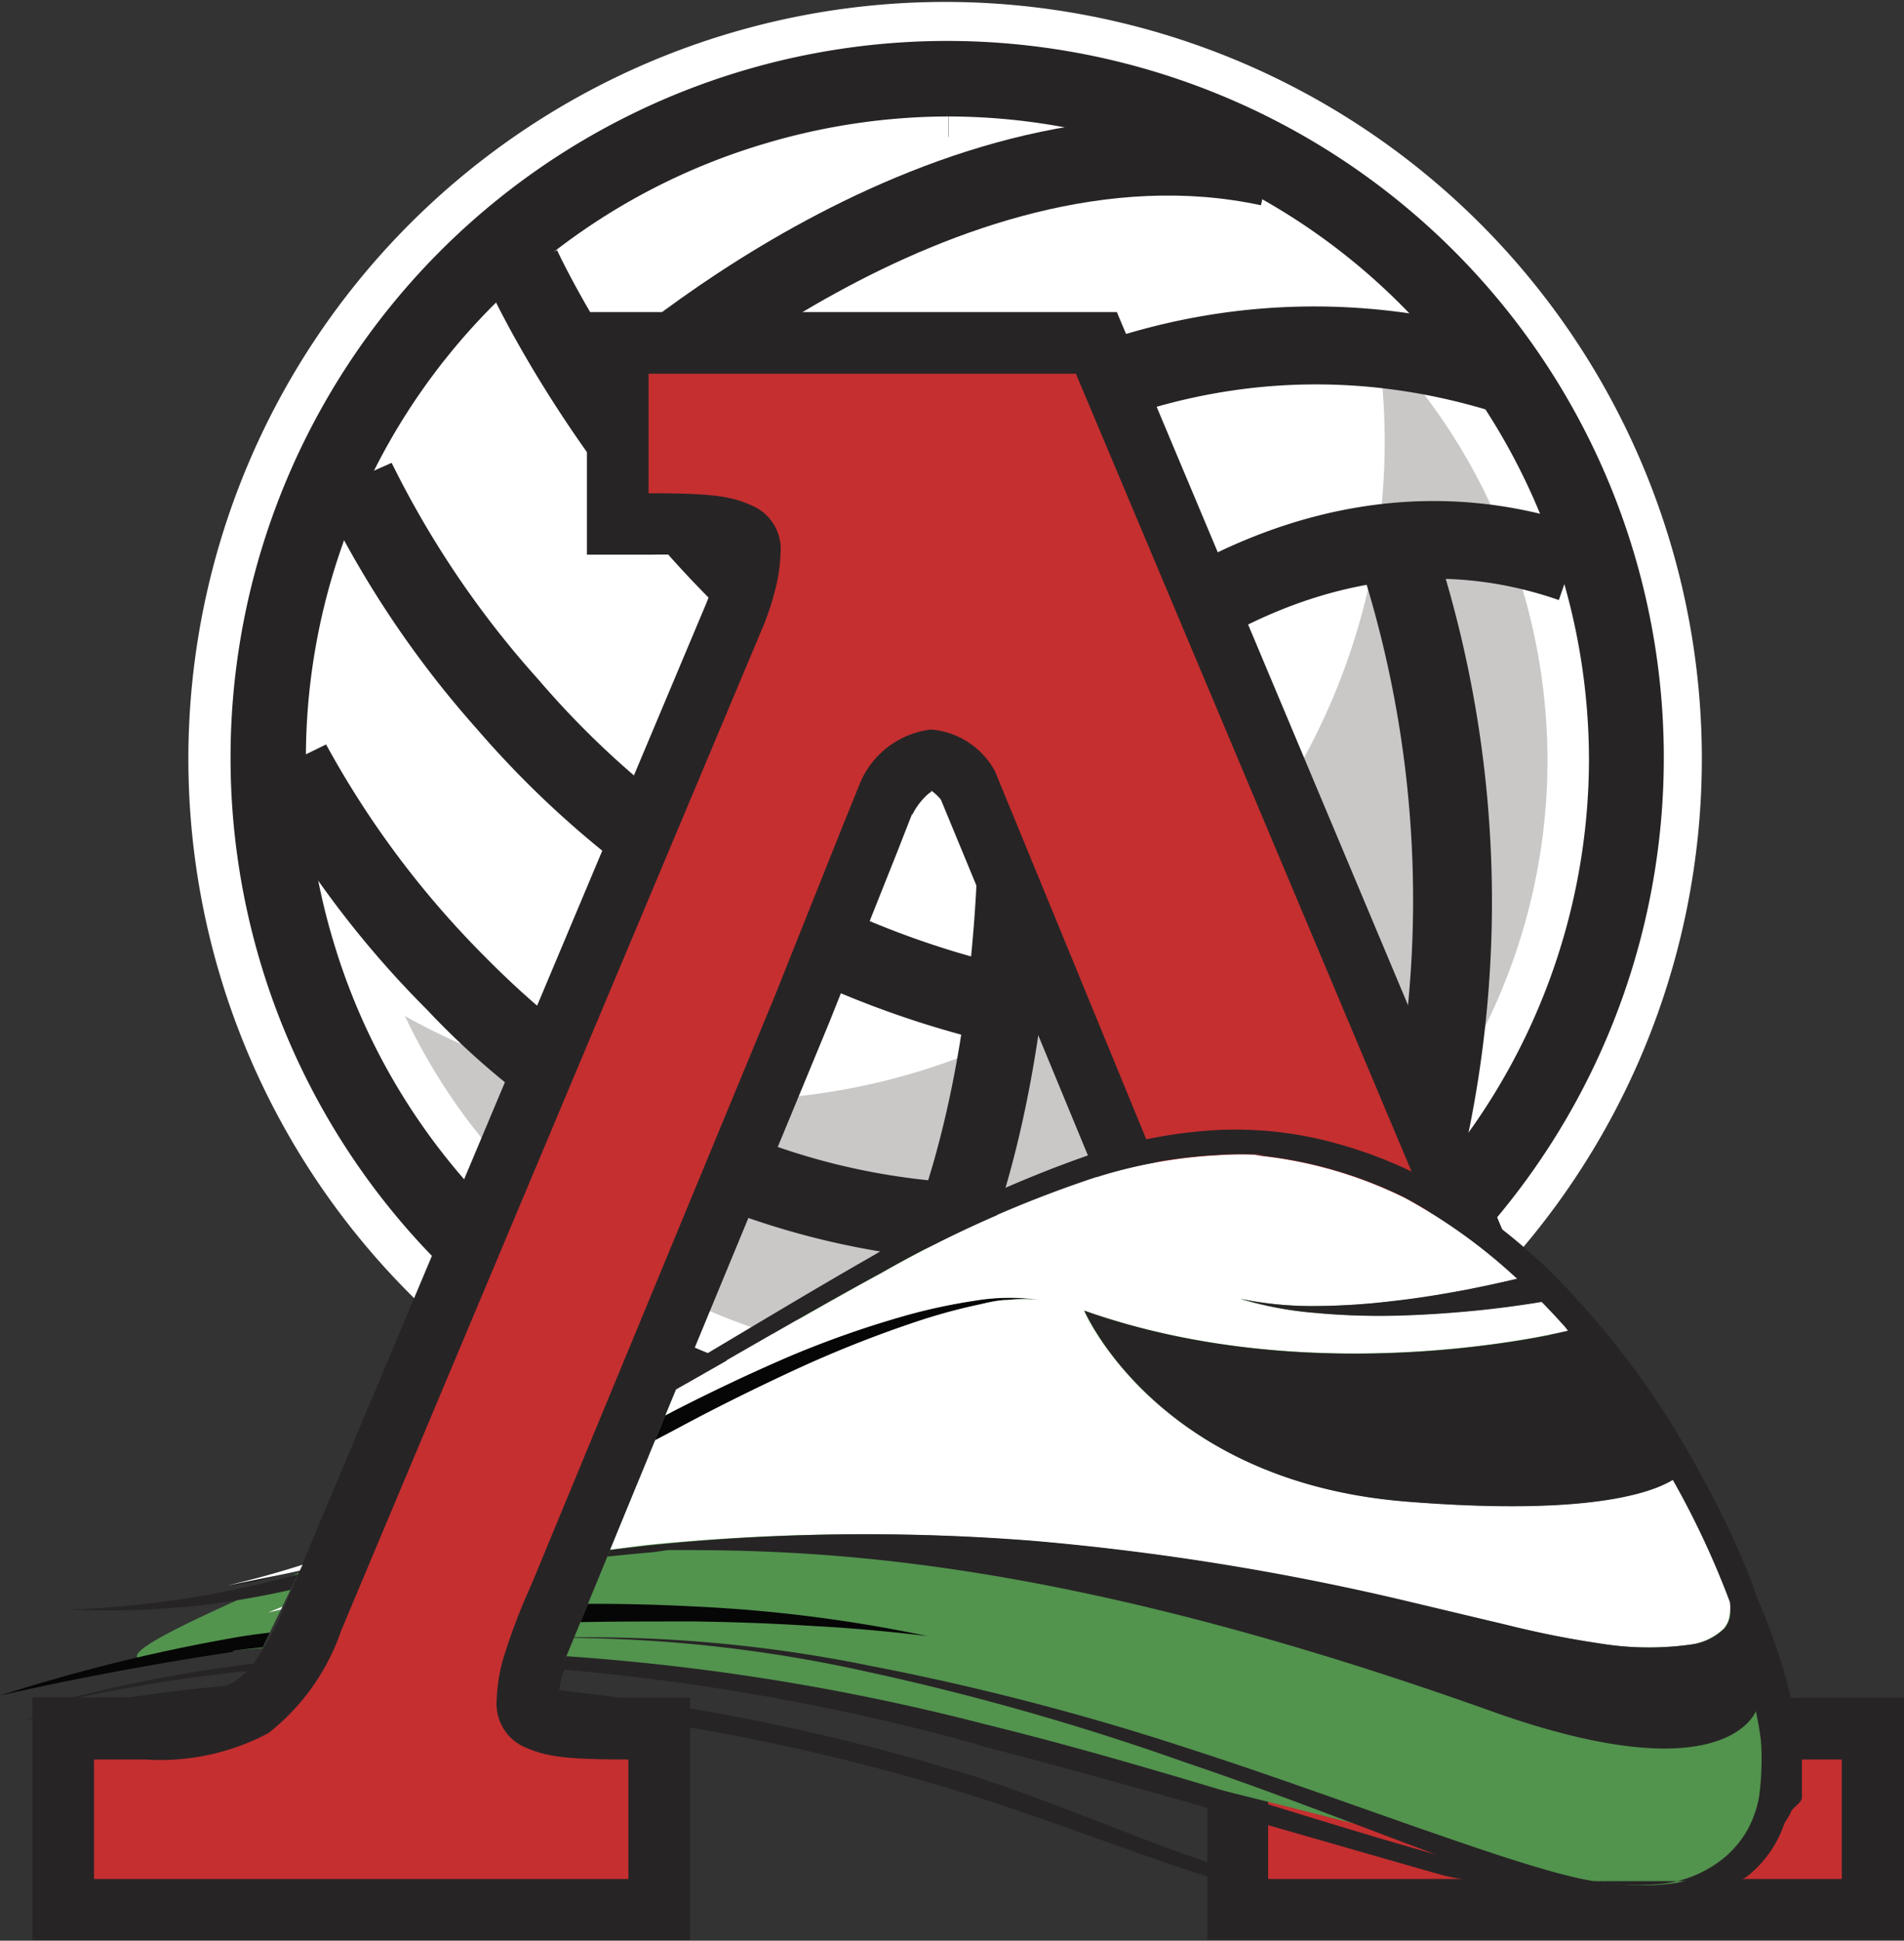
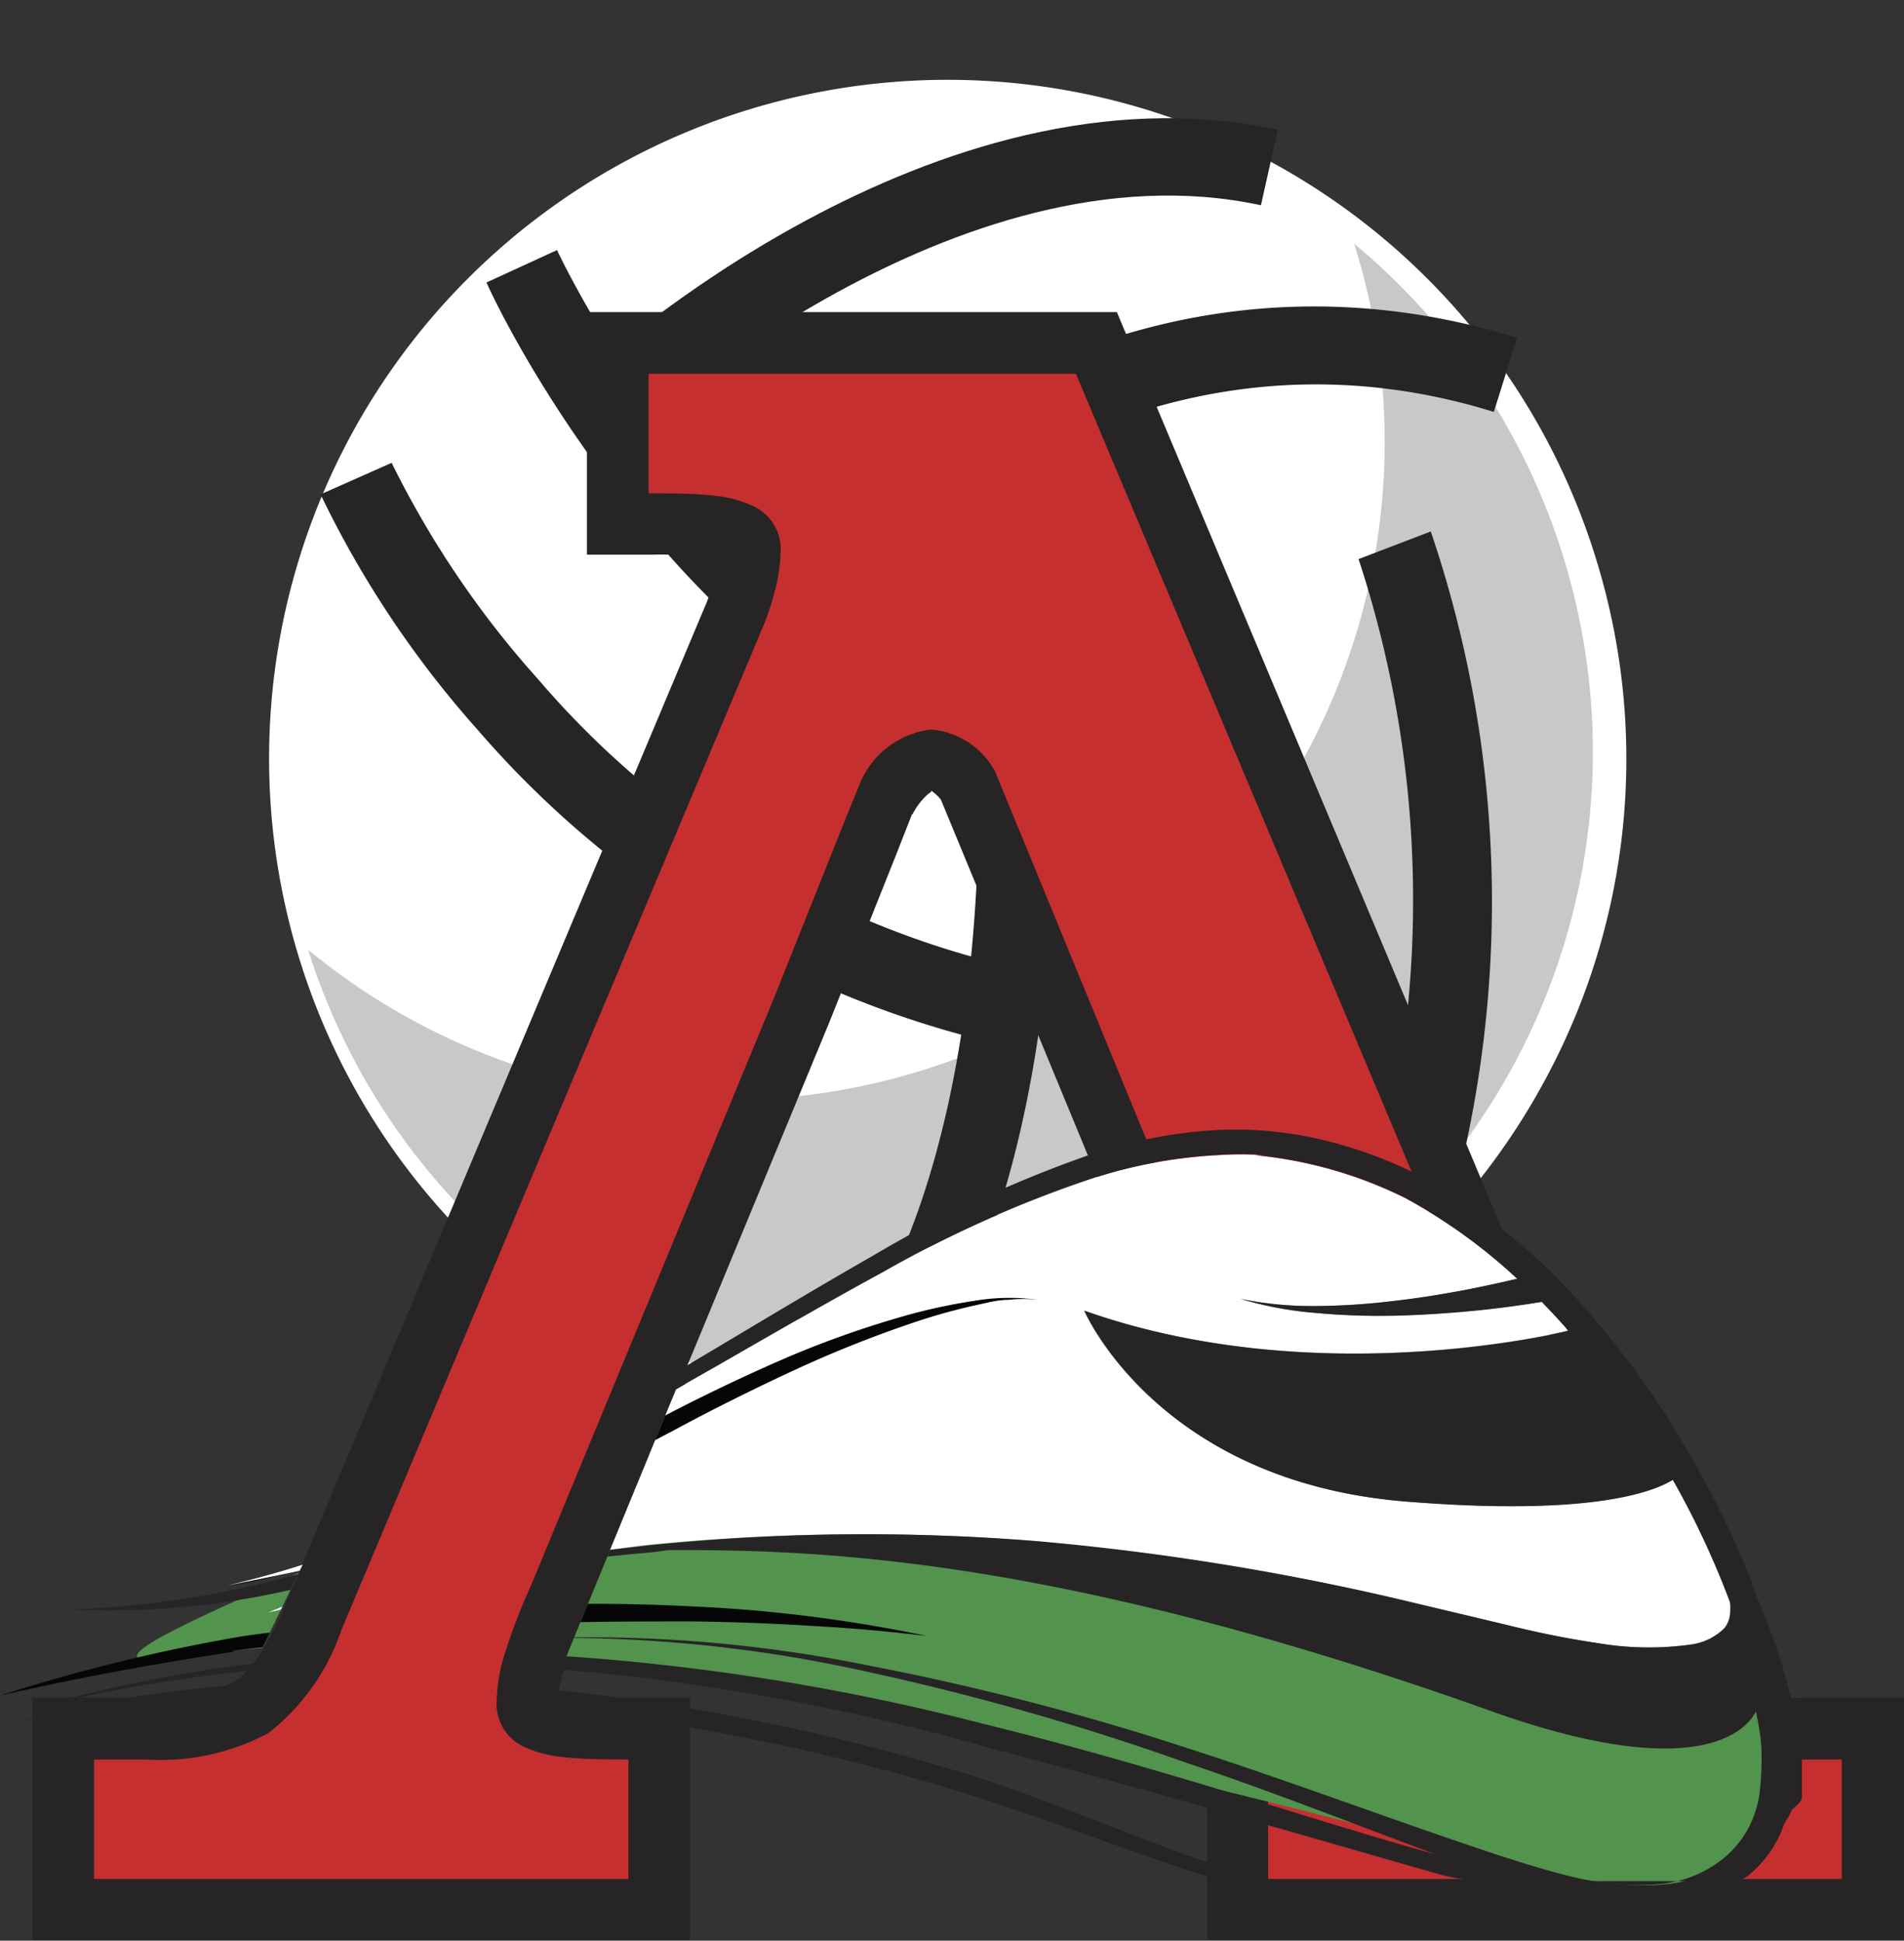
<svg xmlns="http://www.w3.org/2000/svg" viewBox="0 0 68.84 70.15">
  <rect x="0" y="0" width="68.84" height="70.15" fill="#333333" stroke="none" />
  <defs>
    <style>
      .cls-1 {
        fill: none;
      }

      .cls-2 {
        clip-path: url(#clip-path);
      }

      .cls-3 {
        fill: #fff;
      }

      .cls-4 {
        clip-path: url(#clip-path-2);
      }

      .cls-5 {
        fill: #c9c8c7;
      }

      .cls-6 {
        fill: #272425;
      }

      .cls-7 {
        fill: #c52f30;
      }

      .cls-8 {
        clip-path: url(#clip-path-4);
      }

      .cls-9 {
        fill: #52934e;
      }

      .cls-10 {
        fill: #060606;
      }
    </style>
    <clipPath id="clip-path" transform="translate(-25.41 -20.79)">
      <rect class="cls-1" width="120.83" height="126.32" />
    </clipPath>
    <clipPath id="clip-path-2" transform="translate(-25.41 -20.79)">
      <rect class="cls-1" x="36.55" y="29.59" width="46.48" height="42.16" />
    </clipPath>
    <clipPath id="clip-path-4" transform="translate(-25.41 -20.79)">
      <path class="cls-1" d="M51.42,67.2,45.28,82.14,36,84.24l-2.05-1.93,5.59-11.54S35.71,65,35.3,64.13s-9.62,3.24-10,3.58-6.11,10.81-6.15,13,2.65,10.4,3.41,10.83,9,1.22,9,1.22,30.27,2.57,32.27,2.57,28.16,1,30.2-.57.74-21.31.74-23.39S85.49,57.9,85.49,57.34s-14.25-3.9-14.25-3.9Z" />
    </clipPath>
  </defs>
  <title>Ресурс 1</title>
  <g id="Слой_2" data-name="Слой 2">
    <g id="Слой_1-2" data-name="Слой 1">
      <g class="cls-2">
        <path class="cls-3" d="M83.16,41.14a24.53,24.53,0,1,0-1.89,18.69,24.38,24.38,0,0,0,1.89-18.69" transform="translate(-25.41 -20.79)" />
      </g>
      <g class="cls-4">
        <path class="cls-5" d="M59.37,71.75H59A23.76,23.76,0,0,1,36.55,55.12,23.79,23.79,0,0,0,74.37,29.6,23.88,23.88,0,0,1,83,47.9v.21A23.78,23.78,0,0,1,59.37,71.75" transform="translate(-25.41 -20.79)" />
      </g>
      <g class="cls-2">
-         <path class="cls-6" d="M59.61,74.83a26.63,26.63,0,1,1,23.5-14,26.65,26.65,0,0,1-23.5,14m.09-49.09a22.58,22.58,0,0,0-6.49,1,22.31,22.31,0,1,0,6.49-1" transform="translate(-25.41 -20.79)" />
-         <path class="cls-3" d="M59.61,74.83v-.74A25.91,25.91,0,1,1,82.46,60.48,25.91,25.91,0,0,1,59.61,74.09v1.49a27.36,27.36,0,1,0-13-3.27,27.39,27.39,0,0,0,13,3.27Zm.09-49.09V25A23.34,23.34,0,0,0,53,26,23.17,23.17,0,0,0,36.47,48.14a23.36,23.36,0,0,0,1,6.7,23.18,23.18,0,0,0,45.39-6.61,23.32,23.32,0,0,0-1-6.7A23.18,23.18,0,0,0,59.71,25v1.49A21.69,21.69,0,0,1,80.43,42a21.83,21.83,0,0,1,.93,6.27,21.69,21.69,0,0,1-42.48,6.18A21.83,21.83,0,0,1,38,48.14,21.68,21.68,0,0,1,53.43,27.41a21.81,21.81,0,0,1,6.28-.93Z" transform="translate(-25.41 -20.79)" />
        <path class="cls-6" d="M56.38,73.45,54.47,71.4c3.66-3.42,5.18-9.48,5.81-14a54.84,54.84,0,0,0,.5-8.27C49.19,44.36,43.23,31.56,43,31l2.55-1.17h0c.08.18,6.07,13,17.11,17l.86.32,0,.92c0,.72.88,17.81-7.17,25.33" transform="translate(-25.41 -20.79)" />
        <path class="cls-6" d="M48.41,36.44l-1.91-2.05c.51-.48,12.64-11.59,25.11-8.91L71,28.21c-11-2.38-22.49,8.12-22.6,8.22" transform="translate(-25.41 -20.79)" />
        <path class="cls-6" d="M54.21,44l-1.75-2.19-.05,0,.25-.27C60.75,33,70.56,30,80.26,33l-.84,2.68C70.8,33,62,35.77,54.7,43.56a5,5,0,0,1-.49.49" transform="translate(-25.41 -20.79)" />
-         <path class="cls-6" d="M63.26,49.07l-2.2-1.74A26.17,26.17,0,0,1,67.18,42c5.08-3.18,10.44-3.93,15.51-2.17l-.92,2.65C71.45,38.89,63.34,49,63.26,49.07" transform="translate(-25.41 -20.79)" />
        <path class="cls-6" d="M67.25,72.23,64.77,70.9A34.29,34.29,0,0,0,67,44.24l2.61-1a36.51,36.51,0,0,1-2.35,29" transform="translate(-25.41 -20.79)" />
        <path class="cls-6" d="M77.06,67,74.41,66a39.49,39.49,0,0,0,.12-25l2.61-1A41.59,41.59,0,0,1,77.06,67" transform="translate(-25.41 -20.79)" />
        <path class="cls-6" d="M61.47,58.52a35.39,35.39,0,0,1-18.8-11.36A36.61,36.61,0,0,1,37,38.66l2.57-1.14a34.57,34.57,0,0,0,5.32,7.85,32,32,0,0,0,17.23,10.4Z" transform="translate(-25.41 -20.79)" />
-         <path class="cls-6" d="M60,66.35a29,29,0,0,1-19.15-9.06,35.81,35.81,0,0,1-6.21-8.34L37.2,47.7l-1.26.62,1.26-.62a33.68,33.68,0,0,0,5.75,7.68c5,5.07,10.84,7.82,17.24,8.17Z" transform="translate(-25.41 -20.79)" />
        <path class="cls-6" d="M90.61,84.39a8.63,8.63,0,0,1-4.56-1,8.43,8.43,0,0,1-2.79-4.06L64.31,34.3H48.86v4.32H49c2.39,0,2.94.15,3.63.46a1.71,1.71,0,0,1,1,1.72,6,6,0,0,1-.24,1.48c-.07.29-.19.64-.35,1.06L37.75,79.72a8,8,0,0,1-2.64,3.72,8.33,8.33,0,0,1-4.46.95H28.81v4.32H48.13V84.39H48c-2.39,0-2.93-.15-3.63-.45a1.71,1.71,0,0,1-1-1.72,5.91,5.91,0,0,1,.24-1.49,21.73,21.73,0,0,1,1-2.63l8.79-21.25,2.44-6.11.64-1.58a3.19,3.19,0,0,1,2.59-2,2.9,2.9,0,0,1,2.31,1.5S74.58,80.74,74.69,81.13a3.35,3.35,0,0,1,.17.85,1.94,1.94,0,0,1-1,1.94c-.65.32,0,.47-2.17.47h-.43v4.32H92V84.39Z" transform="translate(-25.41 -20.79)" />
        <path class="cls-6" d="M90.61,84.39V82.16A10.65,10.65,0,0,1,88.42,82a3.63,3.63,0,0,1-1.18-.43h0a3.11,3.11,0,0,1-.82-.88,11.33,11.33,0,0,1-1.1-2.14h0L65.79,32.07H46.63v8.77H49a16.19,16.19,0,0,1,2.13.09,1.83,1.83,0,0,1,.6.18h0l.15-.35-.24.29.09.06.15-.35-.24.29.43-.51-.62.25.19.26.43-.51-.62.25.29-.12-.31.05,0,.06.29-.12-.31.05v.06a4,4,0,0,1-.16.91h0c0,.17-.14.48-.28.86l2.09.77L51,42.47,35.7,78.85h0a10.13,10.13,0,0,1-1,1.89,3.1,3.1,0,0,1-.79.82h0a3.36,3.36,0,0,1-1.11.4,10.39,10.39,0,0,1-2.14.19H26.58v8.77H50.36V82.16H48a16.47,16.47,0,0,1-2.13-.09,1.86,1.86,0,0,1-.6-.18h0l-.15.35.24-.29-.09-.06-.15.35.24-.29-.43.51.62-.25L45.35,82l-.43.51.62-.25-.29.12.31-.05,0-.06-.29.12.31-.05v-.06a4,4,0,0,1,.16-.91h0A20.41,20.41,0,0,1,46.6,79h0l8.8-21.27,2.44-6.12h0L58.47,50l-2.07-.83,2,1.06a2.47,2.47,0,0,1,.58-.75l.1-.07,0-.07v.07h0l0-.07v.07l0-.18v.19h0l0-.18v0l0,.14h0v-.15l0,.14,0,0a1.65,1.65,0,0,1,.47.5l1.85-1.24-2.06.85.57,1.38,7.32,17.71,3.81,9.22,1.21,2.95.34.83.09.22,0,0,.79-.3-.8.29h0l.79-.3-.8.29,1.87-.68-1.91.57,0,.1,1.87-.68-1.91.57c0,.14.07.25.08.31v0h0l.9-.12h-.91v.12l.9-.12h-.91a1.25,1.25,0,0,1,0,.23v0l.23.07-.21-.11,0,0,.23.07-.21-.11.56.29-.27-.56-.28.28.56.29-.27-.56h0a3.68,3.68,0,0,0-.49.29,3.29,3.29,0,0,0-.29.23l-.05,0h0l1,1.21-.66-1.45a1.74,1.74,0,0,0-.39.24l1,1.21-.66-1.45L73,83.49l-.28-1.35a1.48,1.48,0,0,0-.29.1L73,83.49l-.28-1.35h0c-.1,0-.44,0-1,0H69.06v8.77H94.26V82.16H90.61v4.46H92V84.39H89.8v2.09H73.52V84.39H71.29v2.23h.43c.56,0,1,0,1.32,0a4.36,4.36,0,0,0,.83-.14,2.87,2.87,0,0,0,.73-.31,2.83,2.83,0,0,0,.37-.27l.08-.07-.56-.64.37.76.18-.12-.56-.64.37.76h0a3.82,3.82,0,0,0,1.74-1.73A4.9,4.9,0,0,0,77.1,82a4,4,0,0,0-.09-.8c0-.23-.11-.46-.18-.69l0-.14-.09-.23c-.28-.69-1.24-3-2.54-6.18-3.9-9.45-10.79-26.11-10.79-26.11l-.08-.2-.12-.18a6.13,6.13,0,0,0-1.68-1.72A4.48,4.48,0,0,0,59,44.95a4.55,4.55,0,0,0-2.8,1,6.79,6.79,0,0,0-1.75,2.15l-.06.11-.68,1.7h0L51.26,56,42.48,77.24v0a23.84,23.84,0,0,0-1.07,2.93h0a8,8,0,0,0-.31,2.06,4.25,4.25,0,0,0,.58,2.22A3.88,3.88,0,0,0,43.48,86h0a6.42,6.42,0,0,0,1.75.51,19.82,19.82,0,0,0,2.77.14h.13V84.39H45.9v2.09H31V84.39H28.81v2.23h1.85a14.83,14.83,0,0,0,3.07-.29,7.72,7.72,0,0,0,2.59-1h0a7.47,7.47,0,0,0,2-2,14.44,14.44,0,0,0,1.48-2.74h0L55.14,44.15l0,0c.17-.45.3-.86.41-1.26h0a8.11,8.11,0,0,0,.32-2.06,4.26,4.26,0,0,0-.58-2.22A3.89,3.89,0,0,0,53.51,37h0a6.41,6.41,0,0,0-1.75-.51A20,20,0,0,0,49,36.39h-.13v2.23h2.23V36.53H62.83L81.2,80.23l2.05-.86-2.07.84a15.66,15.66,0,0,0,1.55,3,7.42,7.42,0,0,0,2.11,2.12h0a8,8,0,0,0,2.64,1,15.08,15.08,0,0,0,3.12.29Z" transform="translate(-25.41 -20.79)" />
        <path class="cls-7" d="M90.61,84.39a8.63,8.63,0,0,1-4.56-1,8.43,8.43,0,0,1-2.79-4.06L64.31,34.3H48.86v4.32H49c2.39,0,2.94.15,3.63.46a1.71,1.71,0,0,1,1,1.72,6,6,0,0,1-.24,1.48c-.07.29-.19.64-.35,1.06L37.75,79.72a8,8,0,0,1-2.64,3.72,8.33,8.33,0,0,1-4.46.95H28.81v4.32H48.13V84.39H48c-2.39,0-2.93-.15-3.63-.45a1.71,1.71,0,0,1-1-1.72,5.91,5.91,0,0,1,.24-1.49,21.73,21.73,0,0,1,1-2.63l8.79-21.25,2.44-6.11.64-1.58a3.19,3.19,0,0,1,2.59-2,2.9,2.9,0,0,1,2.31,1.5S74.58,80.74,74.69,81.13a3.35,3.35,0,0,1,.17.85,1.94,1.94,0,0,1-1,1.94c-.65.32,0,.47-2.17.47h-.43v4.32H92V84.39Z" transform="translate(-25.41 -20.79)" />
      </g>
      <g class="cls-8">
        <path class="cls-9" d="M86.88,76.24a29.12,29.12,0,0,1,2,6.34c.93,4.24-.29,7.25-6.37,6.12s-36.52-10.52-50.4-8c-8.39,1.14,15.8-6.91,22.08-12.16S74.35,63,78.5,66.24s8.37,10,8.37,10" transform="translate(-25.41 -20.79)" />
        <path class="cls-6" d="M35,81.13a56.62,56.62,0,0,0-8.53,1.44,52,52,0,0,1,11.1-1.92V81s-1.79.09-2.57.16" transform="translate(-25.41 -20.79)" />
        <path class="cls-10" d="M36,77.57a15.31,15.31,0,0,1-2.24.53A15.87,15.87,0,0,0,36,77.49c.48-.17,1.58-.36,1.58-.55v.15c0,.17-1.14.33-1.61.48" transform="translate(-25.41 -20.79)" />
        <path class="cls-10" d="M35.53,79.08a16.24,16.24,0,0,1,2.05-.5v0a17.57,17.57,0,0,0-2.05.46" transform="translate(-25.41 -20.79)" />
        <path class="cls-10" d="M33.84,80.5c-2.79.42-5.67.95-8.43,1.58A63.78,63.78,0,0,1,33.81,80c1.2-.23,3.77-.41,3.77-.58V80c0,.13-2.56.29-3.74.46" transform="translate(-25.41 -20.79)" />
        <path class="cls-6" d="M37.34,77.9a31,31,0,0,1-4.7.92,30.1,30.1,0,0,1-4.71.15,35.45,35.45,0,0,0,9.28-1.58l.37-.06v.56h-.24" transform="translate(-25.41 -20.79)" />
        <path class="cls-6" d="M34.84,82.3a50.74,50.74,0,0,0-8.57.67,32.42,32.42,0,0,1,4.13-.87c1.41-.21,3-.37,4.44-.48.85,0,2.74,0,2.74,0v.68s-1.9,0-2.74,0" transform="translate(-25.41 -20.79)" />
        <path class="cls-10" d="M50.51,78.86a52.64,52.64,0,0,1,8.43,1.07q-2.11-.26-4.22-.37c-1.41-.09-2.82-.14-4.23-.16-2.82,0-5.43,0-8.24.21-1.63.1-2.67.25-4.67.44V79.4c2-.21,3-.37,4.62-.48a69.3,69.3,0,0,1,8.3-.06" transform="translate(-25.41 -20.79)" />
        <path class="cls-10" d="M49.69,71.82c1.39-.7,2.79-1.38,4.23-2a36.34,36.34,0,0,1,4.42-1.54,20.84,20.84,0,0,1,2.29-.48A7.52,7.52,0,0,1,63,67.78a5.2,5.2,0,0,0-1.16,0c-.38,0-.76.11-1.14.19a20.94,20.94,0,0,0-2.23.62,42.24,42.24,0,0,0-4.3,1.71Q52,71.3,50,72.4c-1.37.73-2.55,1.43-3.95,2.11a52.61,52.61,0,0,1-8.46,3.39v-.56a57,57,0,0,0,8.17-3.44c1.4-.66,2.57-1.36,3.95-2.07" transform="translate(-25.41 -20.79)" />
        <path class="cls-10" d="M62.73,72.62a2.12,2.12,0,0,1-.48.7,1.19,1.19,0,0,1-1.62.09,2.2,2.2,0,0,1-.53-.63,3.88,3.88,0,0,1-.27-3.09,2.14,2.14,0,0,1,.42-.7,1.22,1.22,0,0,1,.76-.4,1.3,1.3,0,0,1,.86.24,2.21,2.21,0,0,1,.59.62A3.47,3.47,0,0,1,63,71a3.42,3.42,0,0,1-.24,1.61" transform="translate(-25.41 -20.79)" />
        <path class="cls-10" d="M58.65,73.9a1,1,0,0,1-1.46.07,1.88,1.88,0,0,1-.45-.54,3.37,3.37,0,0,1-.23-2.65,1.84,1.84,0,0,1,.35-.6,1.09,1.09,0,0,1,.68-.38,1.13,1.13,0,0,1,.78.23,1.87,1.87,0,0,1,.5.54A3.1,3.1,0,0,1,59,73.3a1.89,1.89,0,0,1-.4.6" transform="translate(-25.41 -20.79)" />
        <path class="cls-10" d="M52.56,75a.81.81,0,0,1-.58.3.79.79,0,0,1-.56-.26,1.32,1.32,0,0,1-.29-.37,2.22,2.22,0,0,1-.25-.87,2.18,2.18,0,0,1,.1-.9,1.32,1.32,0,0,1,.22-.41.77.77,0,0,1,.51-.34.82.82,0,0,1,.62.21,1.33,1.33,0,0,1,.33.37,2.11,2.11,0,0,1,.29.9,2.07,2.07,0,0,1-.13.93,1.33,1.33,0,0,1-.26.41" transform="translate(-25.41 -20.79)" />
        <path class="cls-10" d="M49.81,75.5a.66.66,0,0,1-.5.28.63.63,0,0,1-.48-.25,1.08,1.08,0,0,1-.21-.28,1.75,1.75,0,0,1-.18-.65,1.72,1.72,0,0,1,.06-.67,1,1,0,0,1,.15-.31.62.62,0,0,1,.43-.32.67.67,0,0,1,.55.2,1,1,0,0,1,.24.28,1.64,1.64,0,0,1,.21.69,1.61,1.61,0,0,1-.1.71,1.05,1.05,0,0,1-.19.32" transform="translate(-25.41 -20.79)" />
        <path class="cls-10" d="M47.62,76a.53.53,0,0,1-.43.26A.49.49,0,0,1,46.8,76l-.12-.19a1.29,1.29,0,0,1-.11-.44,1.25,1.25,0,0,1,0-.45l.09-.21a.48.48,0,0,1,.34-.3.53.53,0,0,1,.47.2l.16.2a1.19,1.19,0,0,1,.14.47,1.17,1.17,0,0,1-.06.48l-.12.22" transform="translate(-25.41 -20.79)" />
        <path class="cls-10" d="M45.37,76.67a.36.36,0,0,1-.3-.23.9.9,0,0,1-.08-.33.92.92,0,0,1,0-.33.35.35,0,0,1,.26-.28.42.42,0,0,1,.39.19.72.72,0,0,1,.14.36.73.73,0,0,1-.07.38.41.41,0,0,1-.35.24" transform="translate(-25.41 -20.79)" />
        <path class="cls-6" d="M59.94,84.78c3.86,1.17,7.63,3,11.3,4H69.56c-3.2-1-6.48-2.33-9.82-3.34a78.23,78.23,0,0,0-16.42-3.08c-2-.17-3.74-.1-5.74-.1v-.69c2,0,3.8-.06,5.79.11a78.77,78.77,0,0,1,16.57,3.11" transform="translate(-25.41 -20.79)" />
        <path class="cls-3" d="M37.83,76.84a34.52,34.52,0,0,1-4.2,1.26s2.57-.5,3.42-.72a49.85,49.85,0,0,0,8.49-3.48c1.4-.66,2.78-1.36,4.16-2.07s2.79-1.38,4.23-2a35.67,35.67,0,0,1,4.42-1.54,20.84,20.84,0,0,1,2.29-.48A7.68,7.68,0,0,1,63,67.78a5.26,5.26,0,0,0-1.16,0c-.38,0-.76.11-1.14.19a21,21,0,0,0-2.23.62,42.79,42.79,0,0,0-4.3,1.71c-1.4.65-2.79,1.33-4.15,2.06s-2.76,1.43-4.16,2.11C43,75.84,35.1,79.08,35.1,79.08a126.57,126.57,0,0,1,13.68-2.44,78,78,0,0,1,13.91-.15,93.53,93.53,0,0,1,13.75,2.23l3.39.8c1.12.27,2.24.51,3.36.67a11,11,0,0,0,3.31.05,2.13,2.13,0,0,0,1.24-.59.94.94,0,0,0,.21-.52,1.35,1.35,0,0,0,0-.44,31.29,31.29,0,0,0-2-4.3l-.07-.12c-.81.5-3.17,1.31-9.64.79-9-.72-11.64-6.9-11.64-6.9,8.47,3,17.5.73,17.5.73l-.1-.13q-.42-.47-.86-.92c-.85.14-1.69.25-2.53.33s-1.86.15-2.79.17A24.81,24.81,0,0,1,73,68.25a13,13,0,0,1-2.74-.51A12.9,12.9,0,0,0,73,68a24.5,24.5,0,0,0,2.75-.17c.91-.1,1.82-.25,2.72-.42.6-.12,1.21-.25,1.8-.39a19.89,19.89,0,0,0-4.05-2.92,15.56,15.56,0,0,0-5.44-1.55h.38a12.65,12.65,0,0,0-1.74,0,17.67,17.67,0,0,0-4.2.74,42.63,42.63,0,0,0-7.93,3.51c-2.56,1.39-5.08,2.89-7.63,4.32s-5.15,2.78-7.81,4c-1.33.62-2.67,1.21-4,1.73" transform="translate(-25.41 -20.79)" />
        <path class="cls-6" d="M60.74,83.84a83.07,83.07,0,0,0-17-2.85,57.7,57.7,0,0,0-6.16,0v-.32a57,57,0,0,1,6.18-.13A82.91,82.91,0,0,1,61,83.11c2.85.7,5.62,1.5,8.42,2.34,2.64.8,5.25,1.63,7.89,2.37-3-1.12-6-2.3-9.09-3.34a94,94,0,0,0-11.45-3.26A50.9,50.9,0,0,0,45,80,50.92,50.92,0,0,1,56.85,81,94.25,94.25,0,0,1,68.4,84c3.79,1.22,7.52,2.64,11.28,3.88.94.3,1.89.6,2.83.81a9.16,9.16,0,0,0,2.83.21,4.28,4.28,0,0,0,2.46-1,3.68,3.68,0,0,0,.81-1,3.94,3.94,0,0,0,.26-.61,3.44,3.44,0,0,0,.15-.62h0a10.52,10.52,0,0,0-.1-3.25l0-.11c0,.17,0,.28,0,.28s-1,3.16-9.74,0c-15.69-5.58-24.3-5.78-29.6-5.77L49,76.9a91.74,91.74,0,0,0-11.44,1.72v0A93.39,93.39,0,0,1,49,76.64a76.78,76.78,0,0,1,13.81-.15,92.88,92.88,0,0,1,13.7,2.23l3.36.8a34.07,34.07,0,0,0,3.35.67,11,11,0,0,0,3.3.05,2.12,2.12,0,0,0,1.24-.59.94.94,0,0,0,.21-.52,1.38,1.38,0,0,0,0-.43,31.42,31.42,0,0,0-2-4.3l-.07-.12c-.81.5-3.17,1.31-9.64.79-9-.72-11.64-6.9-11.64-6.9,8.47,3,17.5.73,17.5.73l-.1-.13q-.42-.47-.86-.92c-.85.14-1.69.25-2.53.33s-1.86.15-2.79.17A24.82,24.82,0,0,1,73,68.25a13,13,0,0,1-2.74-.51A12.89,12.89,0,0,0,73,68a24.47,24.47,0,0,0,2.75-.18c.91-.1,1.82-.25,2.72-.42.6-.12,1.21-.25,1.8-.39a19.84,19.84,0,0,0-4.05-2.92,15.55,15.55,0,0,0-5.44-1.55h.38a12.64,12.64,0,0,0-1.74,0,17.68,17.68,0,0,0-4.2.74,42.65,42.65,0,0,0-7.93,3.51c-2.56,1.39-5.08,2.88-7.62,4.32s-5.15,2.79-7.81,4c-1.33.62-2.46,1.21-3.82,1.74-.22.09.54.17-.46.25v-.15c1-.08.2-.17.4-.25,1.35-.57,2.56-1.19,3.86-1.85,2.61-1.31,5.1-2.75,7.61-4.23s5-3,7.54-4.45a43.21,43.21,0,0,1,8-3.7,17.31,17.31,0,0,1,4.39-.83,13.56,13.56,0,0,1,4.48.52A15.82,15.82,0,0,1,78,64a22.72,22.72,0,0,1,3.5,2.78A31.34,31.34,0,0,1,86.8,73.9a32.16,32.16,0,0,1,1.91,4l.08.21h0a2.23,2.23,0,0,1,.09.3,22,22,0,0,1,1.3,3.82c0,.28.38.55.38.83v2.7h0c0,.2-.35.37-.4.53s-.22.34-.27.51A4.1,4.1,0,0,1,88.6,88.6a.93.93,0,0,1-.67.19H79.52a7.2,7.2,0,0,1-2-.23c-5.65-1.61-11.16-3.24-16.81-4.71" transform="translate(-25.41 -20.79)" />
      </g>
    </g>
  </g>
</svg>